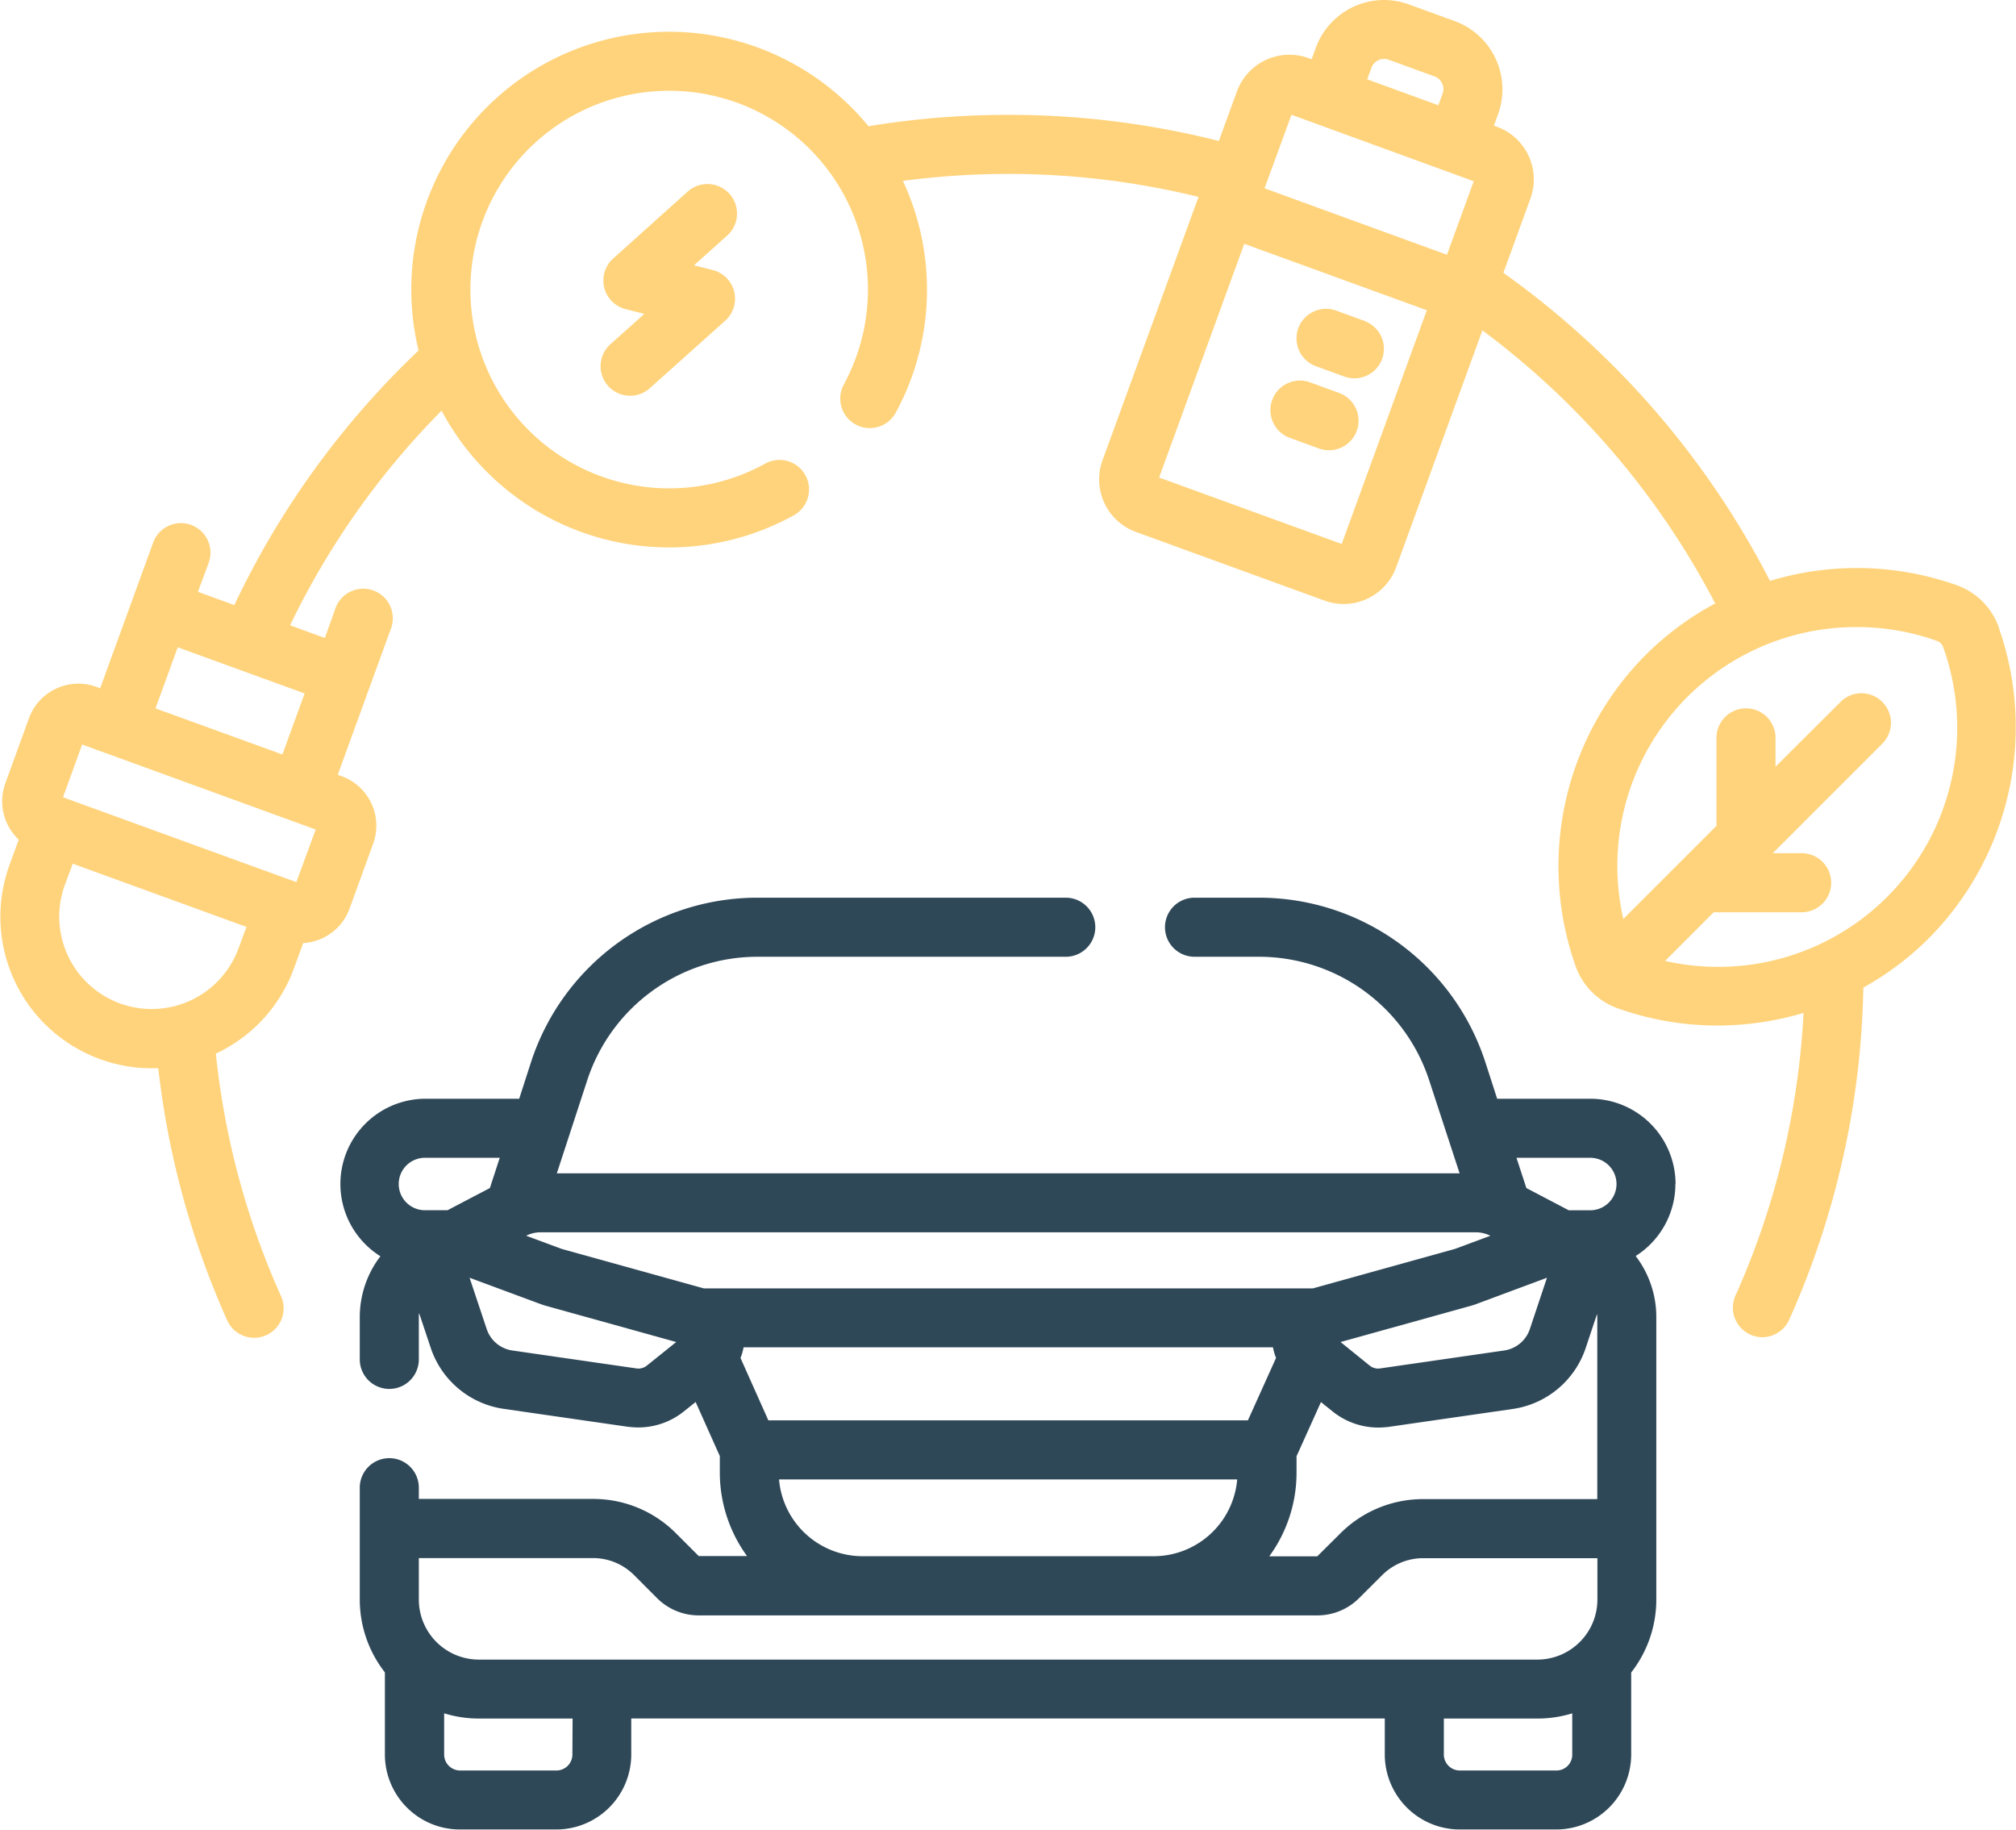
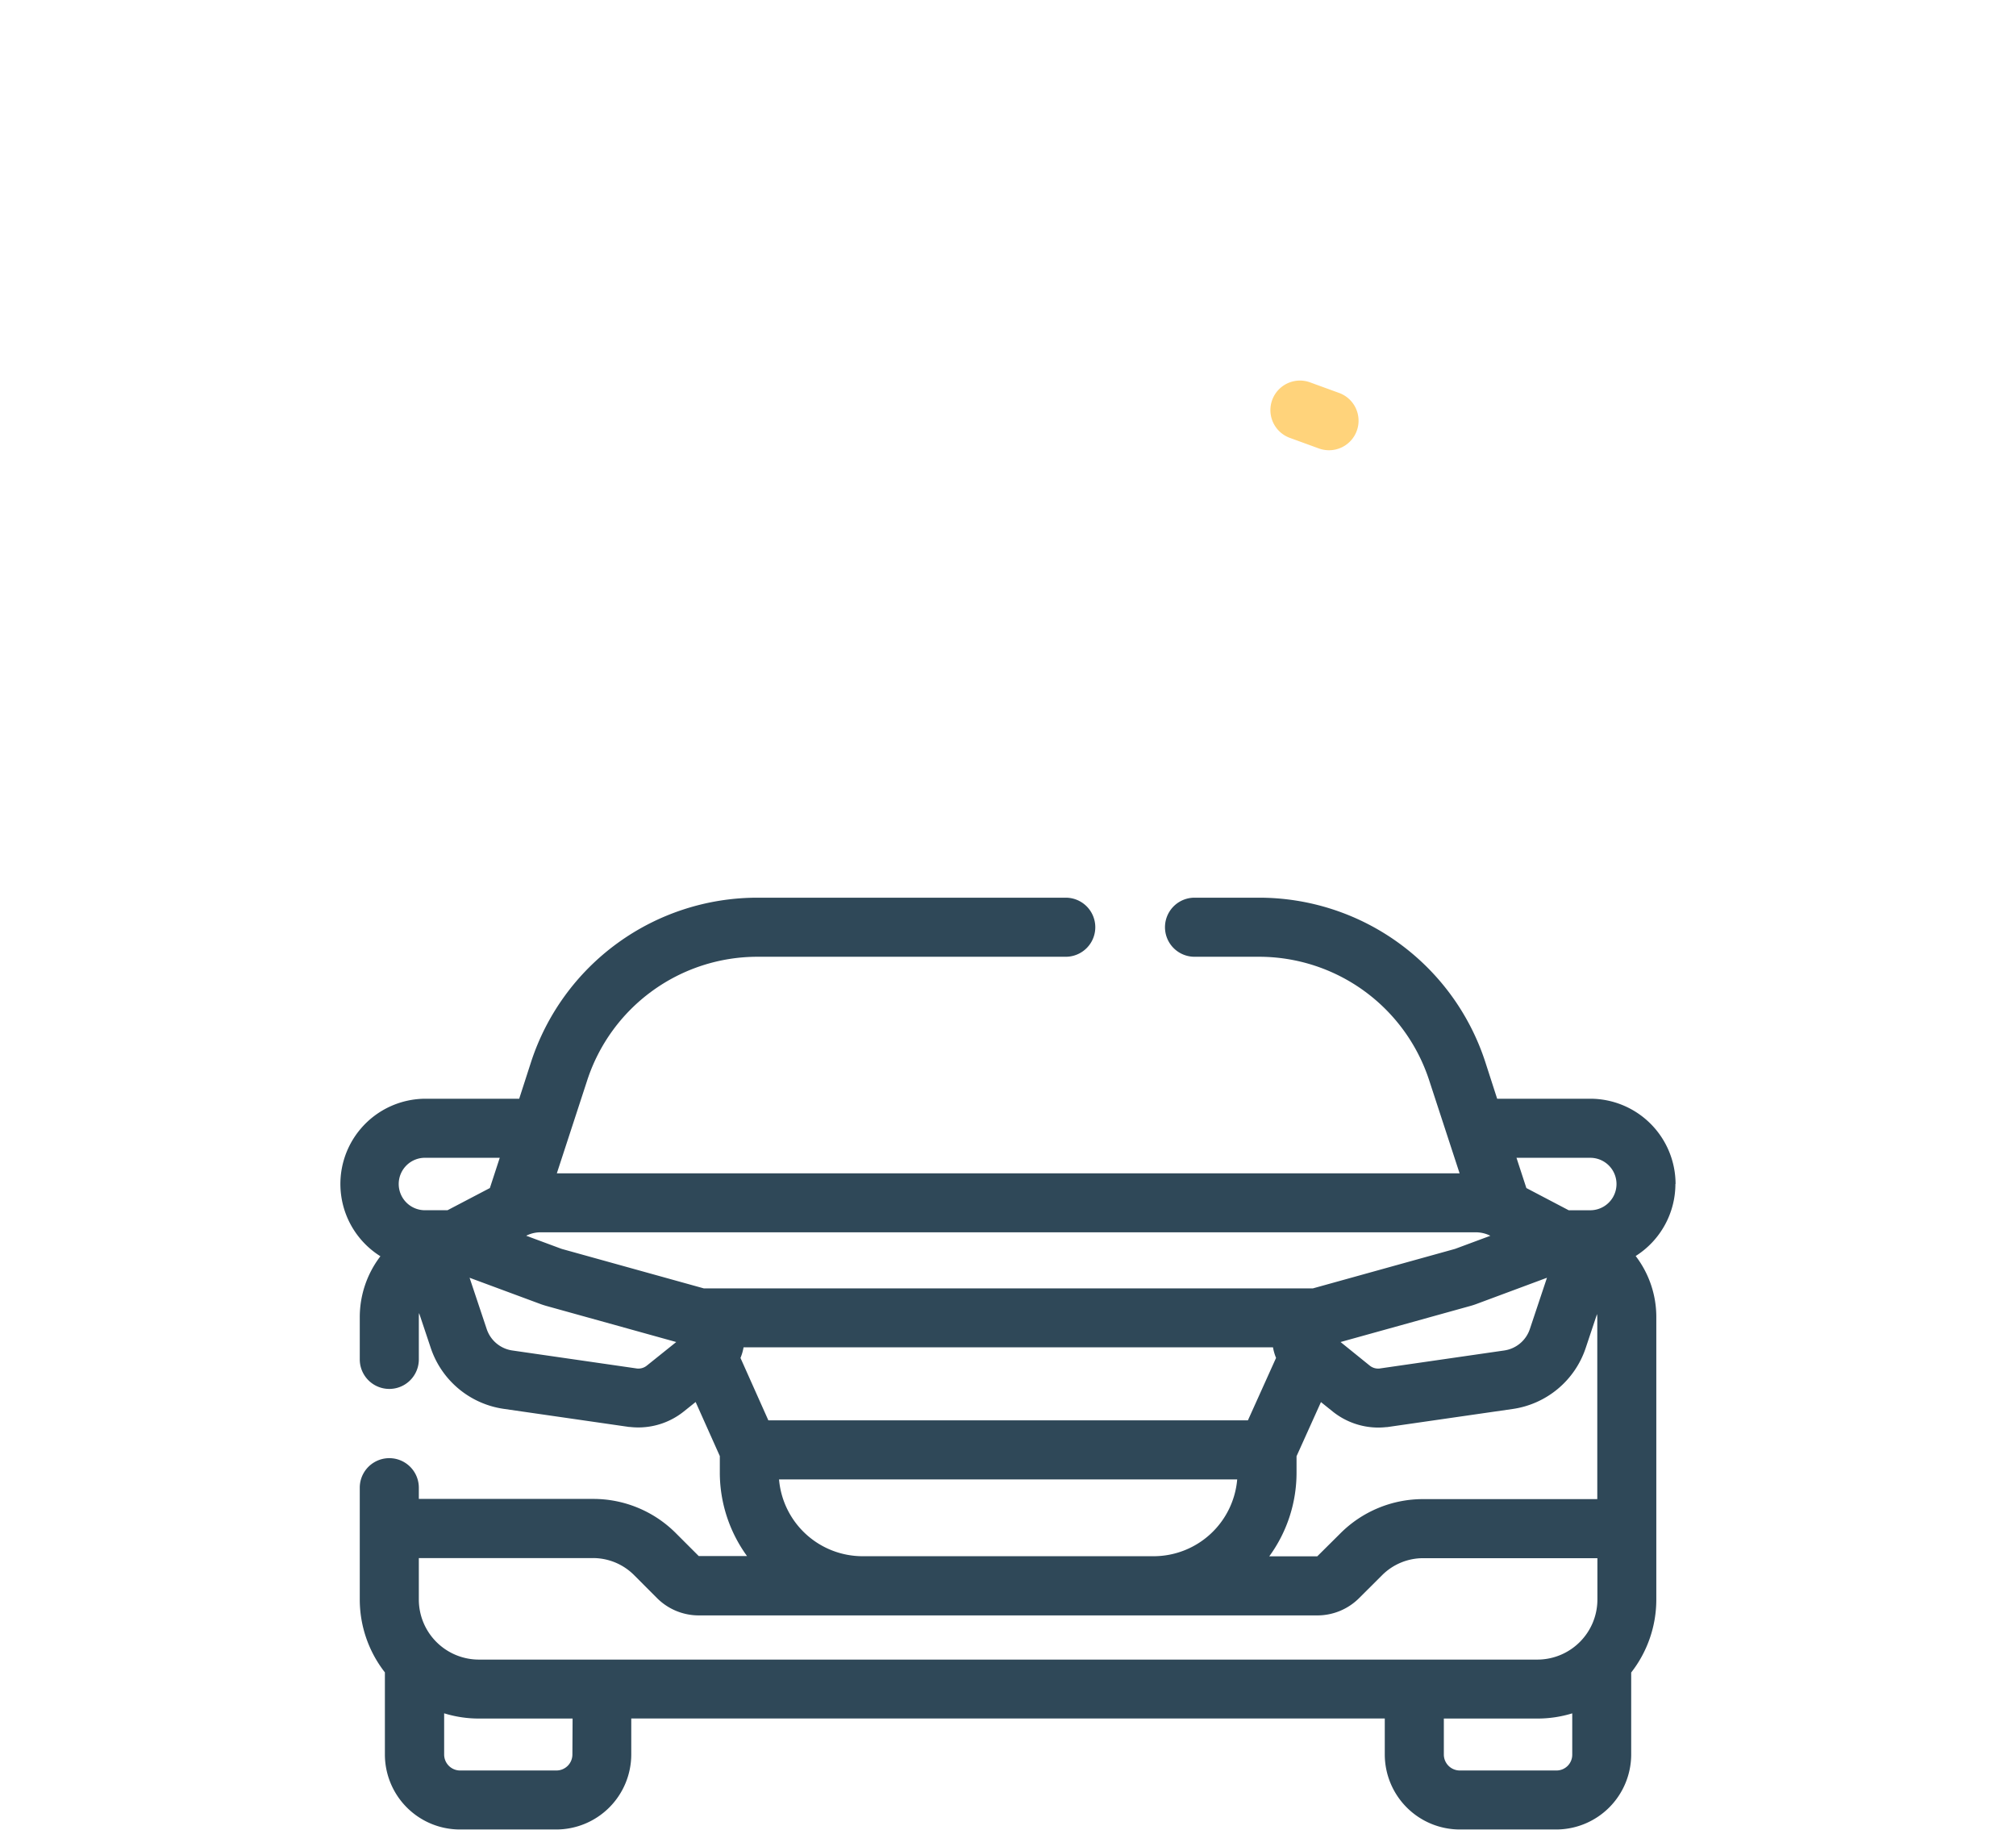
<svg xmlns="http://www.w3.org/2000/svg" viewBox="0 0 512 464.62">
  <defs>
    <style>.cls-1{fill:#2f4858;}.cls-2{fill:#ffd37b;}</style>
  </defs>
  <g id="Layer_2" data-name="Layer 2">
    <g id="Layer_1-2" data-name="Layer 1">
      <path class="cls-1" d="M425.54,300.64A21.68,21.68,0,0,0,403.88,279H380.23l-3-9.29a60.42,60.42,0,0,0-57.56-41.76h-16.3a7.5,7.5,0,0,0,0,15h16.3a45.47,45.47,0,0,1,43.31,31.42l7.71,23.57H141.42l7.7-23.57a45.49,45.49,0,0,1,43.31-31.42h78.24a7.5,7.5,0,0,0,0-15H192.43a60.46,60.46,0,0,0-57.57,41.76l-3,9.29H108.18a21.65,21.65,0,0,0-11.57,40,25.46,25.46,0,0,0-5.24,15.5v10.69a7.5,7.5,0,0,0,15,0V334.44c0-.34,0-.67.07-1l2.93,8.76A23,23,0,0,0,128,357.76l31.8,4.59.2,0a18.83,18.83,0,0,0,2.12.12,18.47,18.47,0,0,0,11.55-4.06l3-2.4,6.14,13.73v4.11a36.11,36.11,0,0,0,6.91,21.28H177.46l-5.79-5.79a29.61,29.61,0,0,0-21.07-8.72H106.37v-2.85a7.5,7.5,0,0,0-15,0v28.36a30.06,30.06,0,0,0,6.38,18.54v20.89a19.06,19.06,0,0,0,19,19h24.52a19.07,19.07,0,0,0,19.05-19v-9.19H351.69v9.19a19.07,19.07,0,0,0,19.05,19h24.53a19.07,19.07,0,0,0,19-19V424.7a30.09,30.09,0,0,0,6.38-18.55V334.44a25.46,25.46,0,0,0-5.24-15.5,21.67,21.67,0,0,0,10.09-18.3ZM403.88,294a6.66,6.66,0,1,1,0,13.32H398.4l-10.75-5.64L385.14,294ZM219.07,395.17a21.32,21.32,0,0,1-21.22-19.5H314.21A21.32,21.32,0,0,1,293,395.17Zm-81.86-82.25H374.85a8.15,8.15,0,0,1,3.65.88l-8.8,3.27-.27.09-36,10H178.75l-36-10-.27-.09-8.84-3.28a8,8,0,0,1,3.61-.87Zm255.67,11.54-4.34,13a8.08,8.08,0,0,1-6.54,5.47l-31.68,4.58a3.42,3.42,0,0,1-2.44-.73l-7.42-6,33-9.17c.5-.14,1-.3,1.48-.48ZM195.14,360.67l-7.08-15.85a12.4,12.4,0,0,0,.78-2.69H323.3a12.48,12.48,0,0,0,.78,2.68l-7.15,15.86Zm134.14,13.21v-4.1l6.2-13.75,3,2.41A18.52,18.52,0,0,0,350,362.5a19,19,0,0,0,2.12-.12l.19,0,31.81-4.59a23,23,0,0,0,18.62-15.56l2.86-8.57c0,.27.06.53.06.81v46.2H361.46a29.63,29.63,0,0,0-21.07,8.72l-5.85,5.81H322.35a36,36,0,0,0,6.93-21.29ZM108.18,294h18.74l-2.51,7.68-10.75,5.63h-5.48a6.66,6.66,0,1,1,0-13.31Zm56.08,52.78a3.42,3.42,0,0,1-2.44.73l-31.68-4.58a8.08,8.08,0,0,1-6.54-5.47l-4.34-13,18,6.67c.48.18,1,.34,1.48.48l33,9.17ZM150.6,395.64A14.73,14.73,0,0,1,161.07,400l5.78,5.79a15,15,0,0,0,10.67,4.41h157a15,15,0,0,0,10.67-4.41L351,400a14.71,14.71,0,0,1,10.46-4.33h44.23v10.51a15.26,15.26,0,0,1-15.24,15.24H121.61a15.26,15.26,0,0,1-15.24-15.24V395.64Zm-5.23,49.94a4.06,4.06,0,0,1-4.05,4H116.8a4.06,4.06,0,0,1-4-4V435.06a29.83,29.83,0,0,0,8.86,1.33h23.76Zm249.9,4H370.74a4.06,4.06,0,0,1-4.05-4v-9.19h23.76a30.09,30.09,0,0,0,8.85-1.32v10.51a4,4,0,0,1-4,4Z" />
-       <path class="cls-2" d="M507.64,159.3a17.62,17.62,0,0,0-10.7-10.7,75.92,75.92,0,0,0-47.42-1.09,218.6,218.6,0,0,0-67.71-78.23l6.88-18.89a14.22,14.22,0,0,0-8.48-18.19l-.81-.29L380.46,29a18.46,18.46,0,0,0-11-23.64L357.82,1.12a18.45,18.45,0,0,0-23.64,11l-1.06,2.92-.81-.29a14.2,14.2,0,0,0-18.18,8.48l-4.58,12.57A217.22,217.22,0,0,0,256,29.16a219.87,219.87,0,0,0-35.44,2.89A65.46,65.46,0,0,0,106.31,89a216.77,216.77,0,0,0-46.8,64.65l-9.24-3.37L53,142.9a7.5,7.5,0,0,0-14.1-5.13l-13.46,37-1-.37a13.35,13.35,0,0,0-17.09,8l-6,16.53a13.38,13.38,0,0,0,3.41,14.28l-2.34,6.41a38.48,38.48,0,0,0,36.12,51.65c.56,0,1.11,0,1.66,0a215.76,215.76,0,0,0,17.5,64,7.51,7.51,0,0,0,6.85,4.44,7.6,7.6,0,0,0,3.06-.66A7.5,7.5,0,0,0,71.31,329a200.92,200.92,0,0,1-16.49-61.46,38.35,38.35,0,0,0,19.84-21.65L77,239.47a13.33,13.33,0,0,0,11.78-8.74l6-16.53a13.35,13.35,0,0,0-8-17.09l-1-.37,13.46-37a7.5,7.5,0,1,0-14.09-5.13L82.5,162l-8.83-3.22a201.4,201.4,0,0,1,38.48-54.5,65.46,65.46,0,0,0,89.32,26.64,7.5,7.5,0,1,0-7.23-13.14,50.48,50.48,0,1,1,20.07-20.16,7.5,7.5,0,0,0,13.18,7.17,65.41,65.41,0,0,0,1.82-58.86A205.67,205.67,0,0,1,256,44.16,202.83,202.83,0,0,1,304.39,50L280,116.89a14.19,14.19,0,0,0,8.48,18.18l47.9,17.44A14.2,14.2,0,0,0,354.6,144l21.88-60.11a203.49,203.49,0,0,1,59.13,69.34,75.25,75.25,0,0,0-17.69,13.11,76.05,76.05,0,0,0-17.76,79,17.57,17.57,0,0,0,10.69,10.7,75.31,75.31,0,0,0,25.31,4.37,76.67,76.67,0,0,0,21.88-3.2A200.58,200.58,0,0,1,440.75,329a7.49,7.49,0,0,0,3.79,9.9,7.36,7.36,0,0,0,3,.66,7.51,7.51,0,0,0,6.86-4.44,215.66,215.66,0,0,0,18.83-84.35,74.8,74.8,0,0,0,16.59-12.48,76.1,76.1,0,0,0,17.77-79ZM30.47,254.8a23.47,23.47,0,0,1-14-30.09l2-5.4,44.13,16.06-2,5.4A23.51,23.51,0,0,1,30.47,254.8ZM75.26,224,16,202.45l4.87-13.4,59.31,21.59Zm-3.54-32.42L39.49,179.88l5.65-15.52,32.23,11.73ZM348.28,17.28a3.48,3.48,0,0,1,1.78-2,3.42,3.42,0,0,1,2.63-.11l11.62,4.23a3.43,3.43,0,0,1,2.05,4.41l-1.06,2.92-18.08-6.59Zm26,28.74-6.8,18.67L321.15,47.81,328,29.14Zm-33.53,92.11-46.37-16.87L316,61.91l46.37,16.87ZM422.88,244l12.34-12.35h22.34a7.5,7.5,0,1,0,0-15h-7.33l28-28a7.5,7.5,0,0,0-10.6-10.6L450.93,194.7v-7.33a7.5,7.5,0,1,0-15,0v22.34l-23.66,23.65a60.65,60.65,0,0,1,59.33-74.13,60.34,60.34,0,0,1,20.3,3.5,2.67,2.67,0,0,1,1.61,1.61A60.7,60.7,0,0,1,422.88,244Z" />
-       <path class="cls-2" d="M185.26,49.22a7.52,7.52,0,0,0-10.6-.58l-18.93,17a7.5,7.5,0,0,0,3.17,12.86l4.74,1.2-8.43,7.55a7.5,7.5,0,1,0,10,11.17l18.93-16.95A7.5,7.5,0,0,0,181,68.57l-4.75-1.2,8.43-7.55a7.51,7.51,0,0,0,.59-10.6Z" />
-       <path class="cls-2" d="M346.72,81.56l-7.37-2.69A7.5,7.5,0,1,0,334.22,93l7.37,2.68a7.5,7.5,0,0,0,5.13-14.09Z" />
      <path class="cls-2" d="M340.09,99.78l-7.38-2.69a7.5,7.5,0,0,0-5.13,14.1l7.38,2.69a7.63,7.63,0,0,0,2.56.45,7.5,7.5,0,0,0,2.57-14.55Z" />
    </g>
  </g>
</svg>